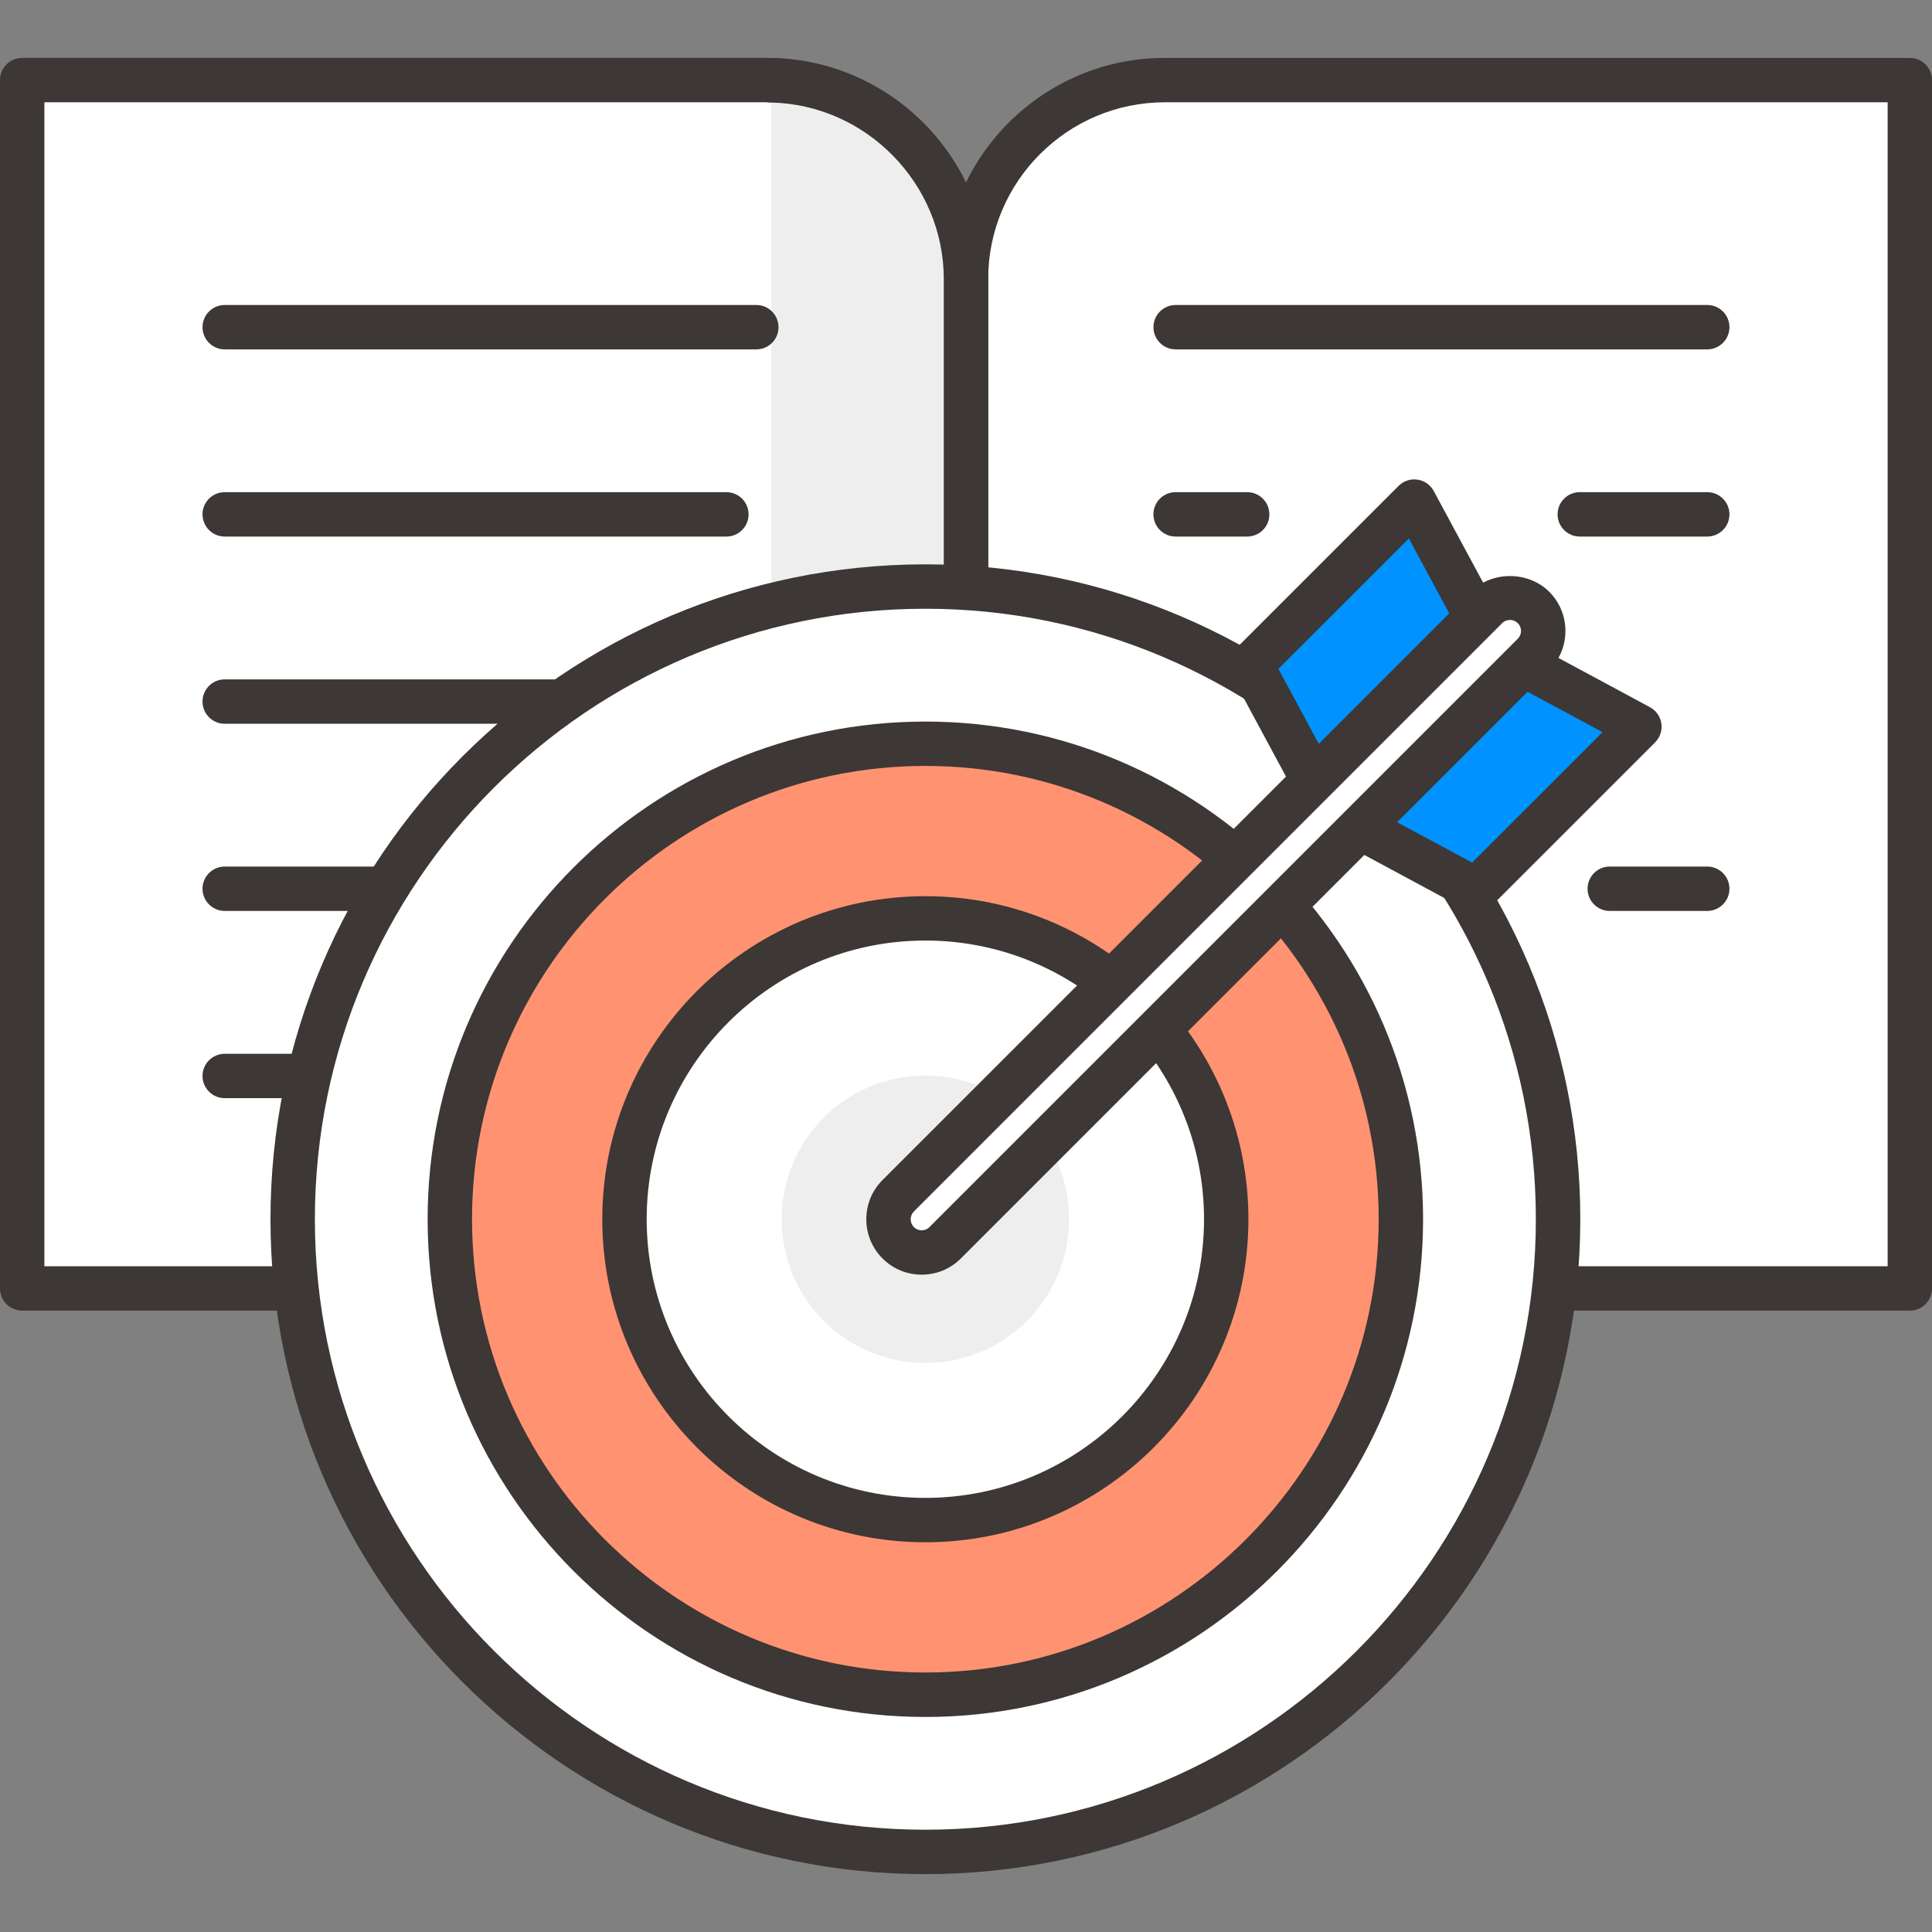
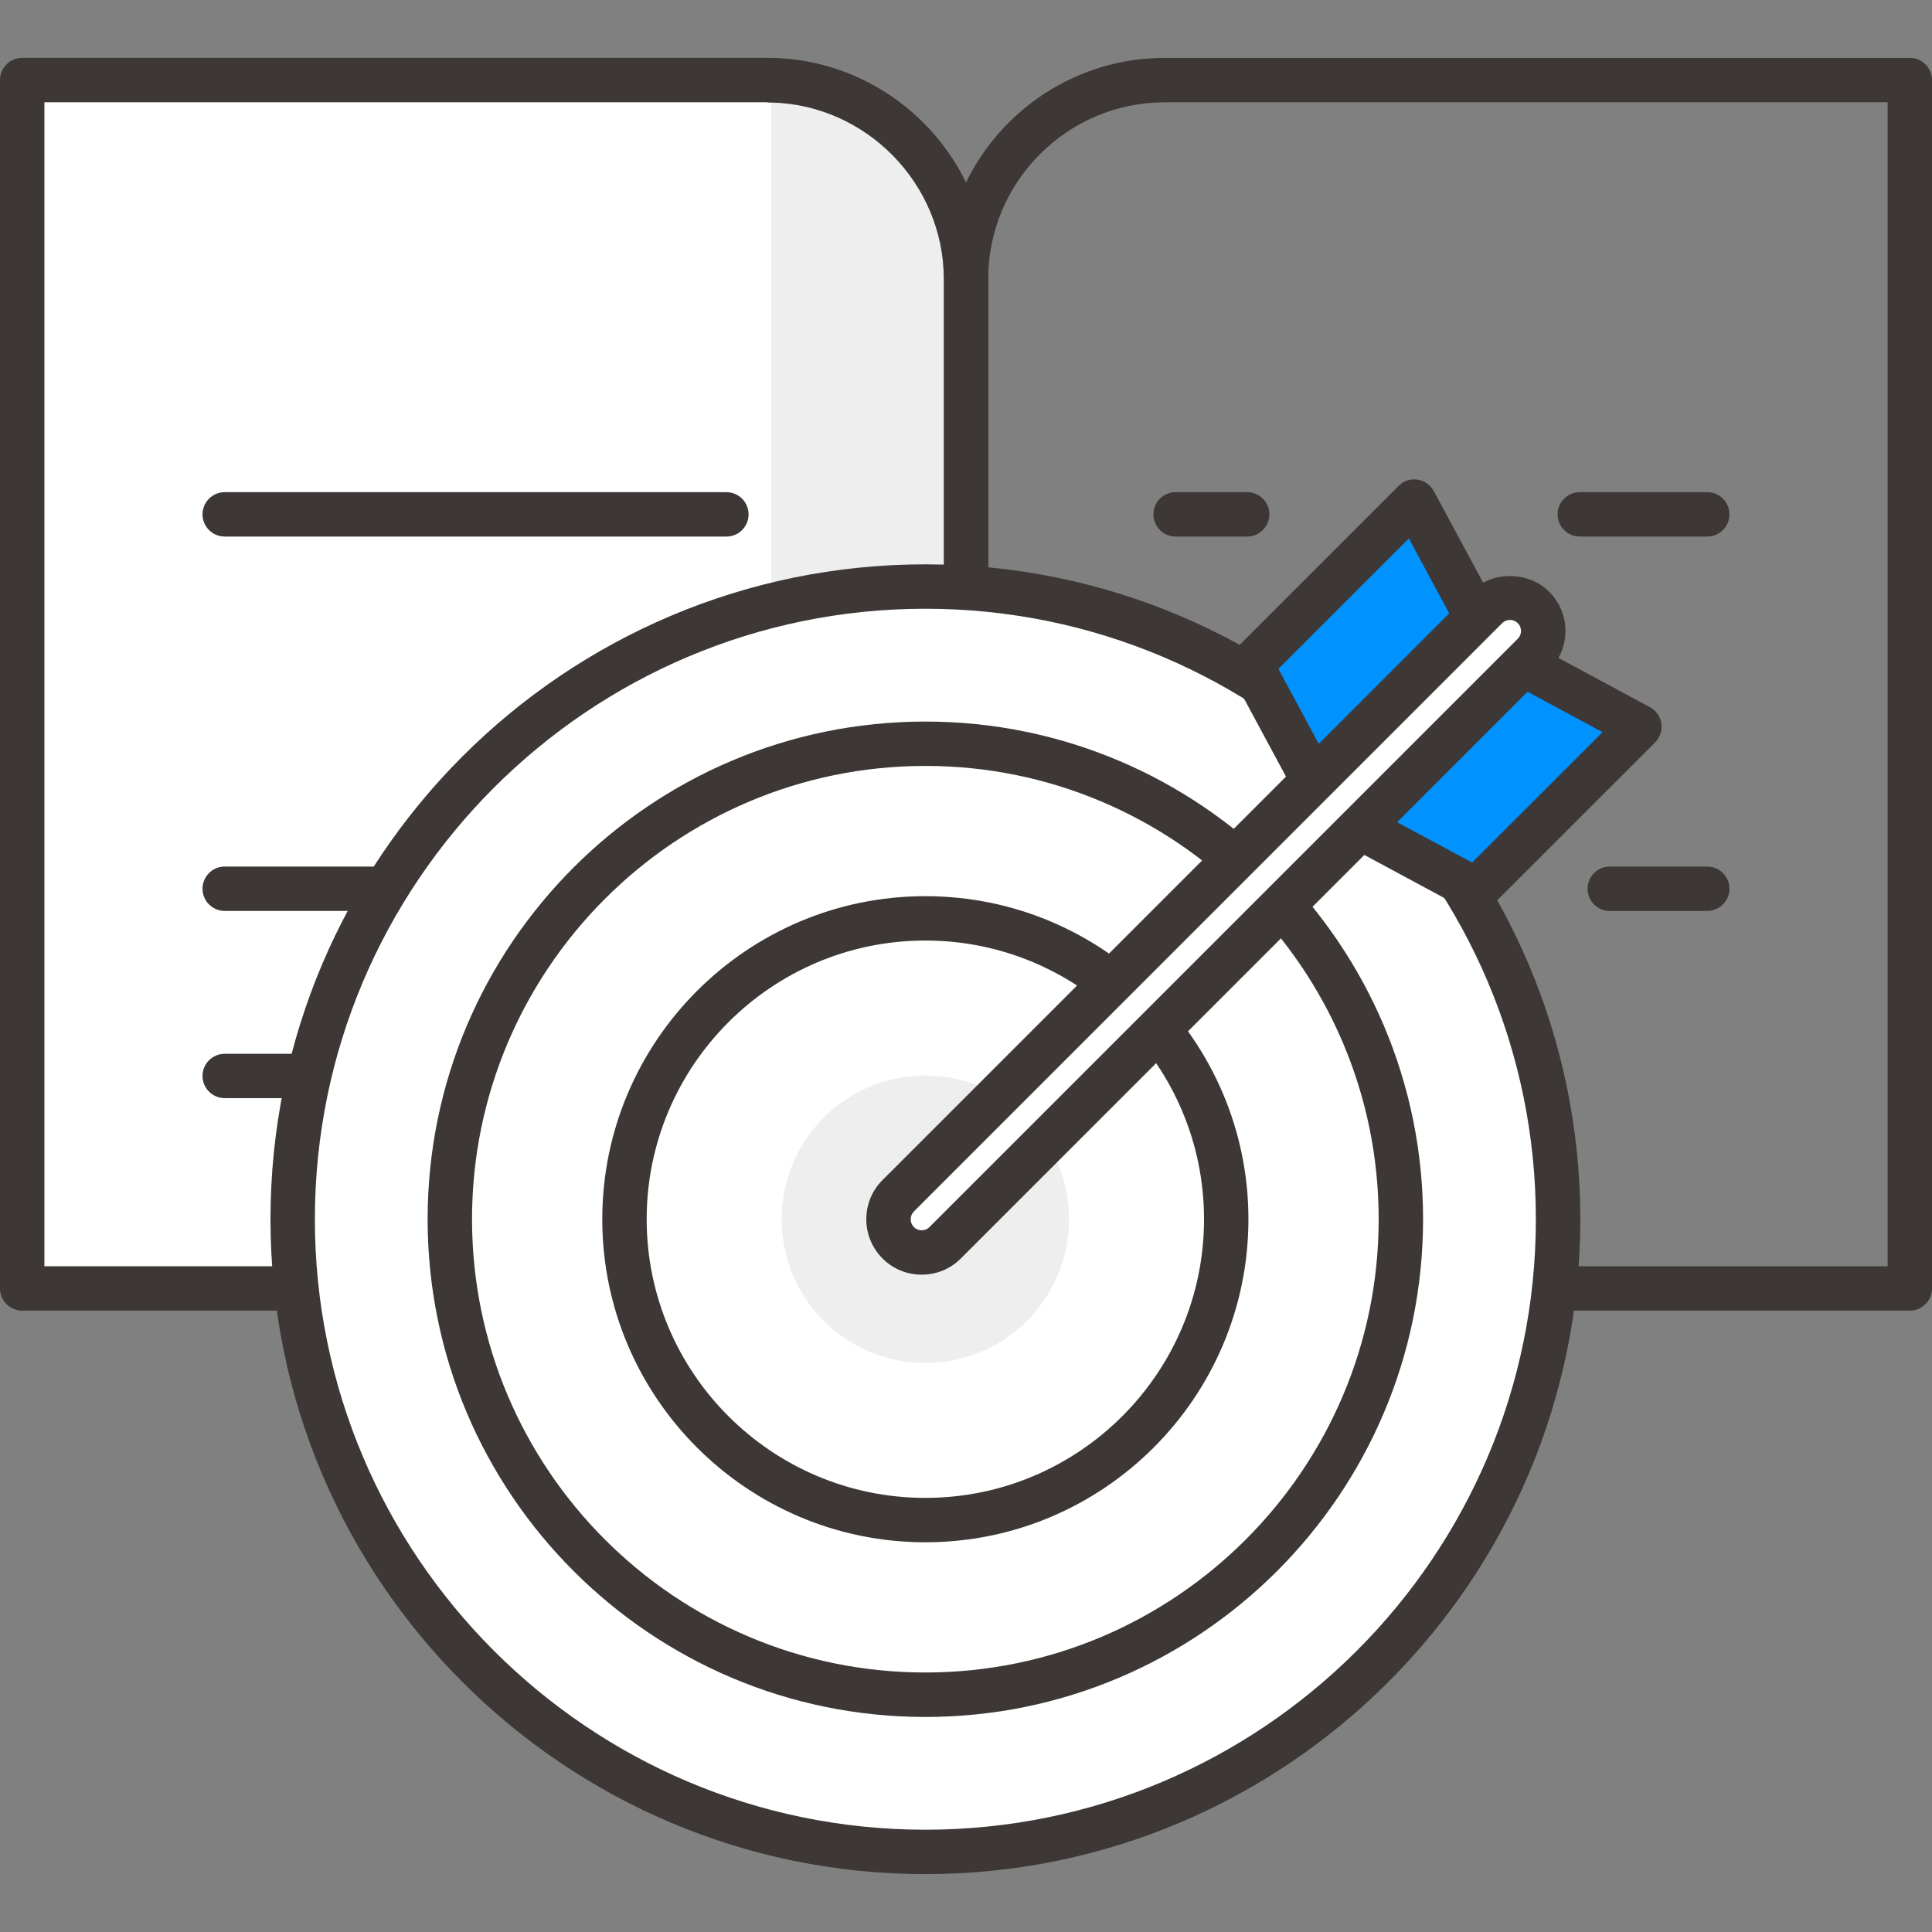
<svg xmlns="http://www.w3.org/2000/svg" version="1.1" id="Layer_1" x="0px" y="0px" width="50px" height="50px" viewBox="0 0 50 50" enable-background="new 0 0 50 50" xml:space="preserve">
  <rect x="0" y="0" width="50" height="50" fill="#808080" stroke="none" />
  <g>
    <g>
      <g>
        <g>
          <g>
            <path fill="#FFFFFF" d="M19.851,2.073H0.574v31.271H25V7.222C25,4.378,22.694,2.073,19.851,2.073z" />
            <path fill="#3D3736" d="M25,33.919H0.574C0.257,33.919,0,33.661,0,33.344V2.073c0-0.317,0.257-0.575,0.574-0.575h19.277       c3.156,0,5.724,2.567,5.724,5.724v26.122C25.575,33.661,25.317,33.919,25,33.919z M1.149,32.77h23.277V7.222       c0-2.522-2.052-4.575-4.575-4.575H1.149V32.77z" />
          </g>
          <g>
-             <path fill="#FFFFFF" d="M30.147,2.073h19.278v31.271H25V7.222C25,4.378,27.305,2.073,30.147,2.073z" />
            <path fill="#3D3736" d="M49.426,33.919H25c-0.317,0-0.575-0.258-0.575-0.575V7.222c0-3.156,2.567-5.724,5.722-5.724h19.278       C49.743,1.498,50,1.755,50,2.073v31.271C50,33.661,49.743,33.919,49.426,33.919z M25.575,32.77h23.277V2.647H30.147       c-2.521,0-4.573,2.052-4.573,4.575V32.77z" />
          </g>
        </g>
        <g>
          <g>
            <path fill="#EEEEEE" d="M19.962,33.344H25V7.222c0-2.806-2.247-5.084-5.039-5.143" />
            <path fill="#3D3736" d="M25,33.919h-5.039c-0.317,0-0.574-0.258-0.574-0.575c0-0.316,0.257-0.574,0.574-0.574h4.464V7.222       c0-2.467-2.008-4.517-4.476-4.569c-0.317-0.006-0.569-0.269-0.562-0.586c0.007-0.313,0.262-0.562,0.574-0.562       c0.004,0,0.008,0,0.013,0c3.088,0.065,5.601,2.63,5.601,5.717v26.122C25.575,33.661,25.317,33.919,25,33.919z" />
          </g>
        </g>
      </g>
      <g>
        <g>
-           <path fill="#3D3736" d="M19.575,9.042H5.816c-0.317,0-0.575-0.257-0.575-0.574c0-0.317,0.257-0.575,0.575-0.575h13.758      c0.317,0,0.574,0.257,0.574,0.575C20.149,8.784,19.892,9.042,19.575,9.042z" />
          <path fill="#3D3736" d="M18.799,13.886H5.816c-0.317,0-0.575-0.257-0.575-0.575c0-0.317,0.257-0.574,0.575-0.574h12.982      c0.317,0,0.575,0.257,0.575,0.574C19.374,13.629,19.116,13.886,18.799,13.886z" />
-           <path fill="#3D3736" d="M19.575,18.731H5.816c-0.317,0-0.575-0.257-0.575-0.575c0-0.317,0.257-0.574,0.575-0.574h13.758      c0.317,0,0.574,0.257,0.574,0.574C20.149,18.474,19.892,18.731,19.575,18.731z" />
          <path fill="#3D3736" d="M19.575,23.575H5.816c-0.317,0-0.575-0.257-0.575-0.574c0-0.317,0.257-0.575,0.575-0.575h13.758      c0.317,0,0.574,0.257,0.574,0.575C20.149,23.317,19.892,23.575,19.575,23.575z" />
          <path fill="#3D3736" d="M14.149,28.42H5.816c-0.317,0-0.575-0.257-0.575-0.574s0.257-0.574,0.575-0.574h8.333      c0.317,0,0.574,0.257,0.574,0.574S14.466,28.42,14.149,28.42z" />
        </g>
        <g>
-           <path fill="#3D3736" d="M44.183,9.042H30.426c-0.317,0-0.575-0.257-0.575-0.574c0-0.317,0.258-0.575,0.575-0.575h13.757      c0.317,0,0.575,0.257,0.575,0.575C44.758,8.784,44.5,9.042,44.183,9.042z" />
          <path fill="#3D3736" d="M32.276,13.886h-1.851c-0.317,0-0.575-0.257-0.575-0.575c0-0.317,0.258-0.574,0.575-0.574h1.851      c0.317,0,0.575,0.257,0.575,0.574C32.852,13.629,32.594,13.886,32.276,13.886z" />
          <path fill="#3D3736" d="M44.183,13.886h-3.298c-0.317,0-0.575-0.257-0.575-0.575c0-0.317,0.258-0.574,0.575-0.574h3.298      c0.317,0,0.575,0.257,0.575,0.574C44.758,13.629,44.5,13.886,44.183,13.886z" />
          <path fill="#3D3736" d="M44.183,23.575h-2.523c-0.317,0-0.574-0.257-0.574-0.574c0-0.317,0.257-0.575,0.574-0.575h2.523      c0.317,0,0.575,0.257,0.575,0.575C44.758,23.317,44.5,23.575,44.183,23.575z" />
        </g>
      </g>
    </g>
    <g>
      <g>
        <g>
          <circle fill="#FFFFFF" cx="23.948" cy="31.554" r="16.374" />
          <path fill="#3D3736" d="M23.948,48.502C14.603,48.502,7,40.898,7,31.554c0-9.346,7.603-16.949,16.948-16.949      c9.346,0,16.95,7.603,16.95,16.949C40.897,40.898,33.294,48.502,23.948,48.502z M23.948,15.754      c-8.712,0-15.799,7.087-15.799,15.8c0,8.712,7.087,15.799,15.799,15.799c8.712,0,15.8-7.087,15.8-15.799      C39.748,22.841,32.66,15.754,23.948,15.754z" />
        </g>
        <g>
-           <circle fill="#FF9371" cx="23.948" cy="31.554" r="12.307" />
          <path fill="#3D3736" d="M23.948,44.435c-7.102,0-12.881-5.778-12.881-12.881s5.779-12.88,12.881-12.88      c7.103,0,12.881,5.778,12.881,12.88S31.051,44.435,23.948,44.435z M23.948,19.822c-6.469,0-11.732,5.263-11.732,11.731      s5.263,11.731,11.732,11.731c6.469,0,11.732-5.263,11.732-11.731S30.417,19.822,23.948,19.822z" />
        </g>
        <g>
          <circle fill="#FFFFFF" cx="23.948" cy="31.554" r="7.786" />
          <path fill="#3D3736" d="M23.948,39.914c-4.61,0-8.361-3.751-8.361-8.36c0-4.61,3.751-8.361,8.361-8.361      c4.611,0,8.361,3.751,8.361,8.361C32.309,36.163,28.559,39.914,23.948,39.914z M23.948,24.341c-3.977,0-7.212,3.236-7.212,7.212      s3.235,7.212,7.212,7.212c3.977,0,7.212-3.235,7.212-7.212S27.925,24.341,23.948,24.341z" />
        </g>
        <circle fill="#EEEEEE" cx="23.948" cy="31.554" r="3.719" />
      </g>
      <g>
        <g>
          <polygon fill="#0093FF" points="32.375,17.206 34.414,20.993 38.201,23.032 42.426,18.808 38.639,16.769 36.6,12.982     " />
          <path fill="#3D3736" d="M38.201,23.606c-0.093,0-0.187-0.022-0.272-0.069l-3.786-2.039c-0.1-0.053-0.181-0.134-0.233-0.233      l-2.039-3.787c-0.121-0.223-0.08-0.499,0.1-0.679l4.224-4.224c0.128-0.128,0.31-0.19,0.489-0.162      c0.18,0.026,0.336,0.136,0.422,0.296l1.959,3.635l3.635,1.958c0.16,0.086,0.27,0.243,0.296,0.422      c0.026,0.179-0.034,0.361-0.162,0.489l-4.225,4.224C38.497,23.548,38.35,23.606,38.201,23.606z M34.839,20.569l3.259,1.754      l3.376-3.375l-3.106-1.673c-0.1-0.053-0.181-0.134-0.233-0.233l-1.674-3.107l-3.376,3.375L34.839,20.569z" />
        </g>
        <g>
          <path fill="#FFFFFF" d="M39.687,15.721c0.336,0.335,0.336,0.88,0,1.216L24.461,32.162c-0.336,0.336-0.88,0.336-1.216,0l0,0      c-0.335-0.336-0.335-0.88,0-1.216L38.47,15.721C38.806,15.385,39.351,15.385,39.687,15.721L39.687,15.721z" />
          <path fill="#3D3736" d="M23.853,32.988c-0.383,0-0.744-0.148-1.014-0.42c-0.559-0.56-0.559-1.469,0-2.028l15.225-15.225      c0.542-0.542,1.487-0.542,2.029,0c0.271,0.271,0.42,0.631,0.42,1.014s-0.149,0.744-0.42,1.014L24.867,32.568      C24.597,32.84,24.236,32.988,23.853,32.988z M39.078,16.044c-0.044,0-0.129,0.011-0.202,0.083L23.651,31.353      c-0.11,0.11-0.11,0.293,0,0.404c0.073,0.072,0.158,0.083,0.202,0.083s0.129-0.011,0.202-0.084L39.28,16.531      c0.072-0.073,0.084-0.158,0.084-0.202s-0.012-0.129-0.084-0.202C39.207,16.055,39.122,16.044,39.078,16.044z" />
        </g>
      </g>
    </g>
  </g>
</svg>